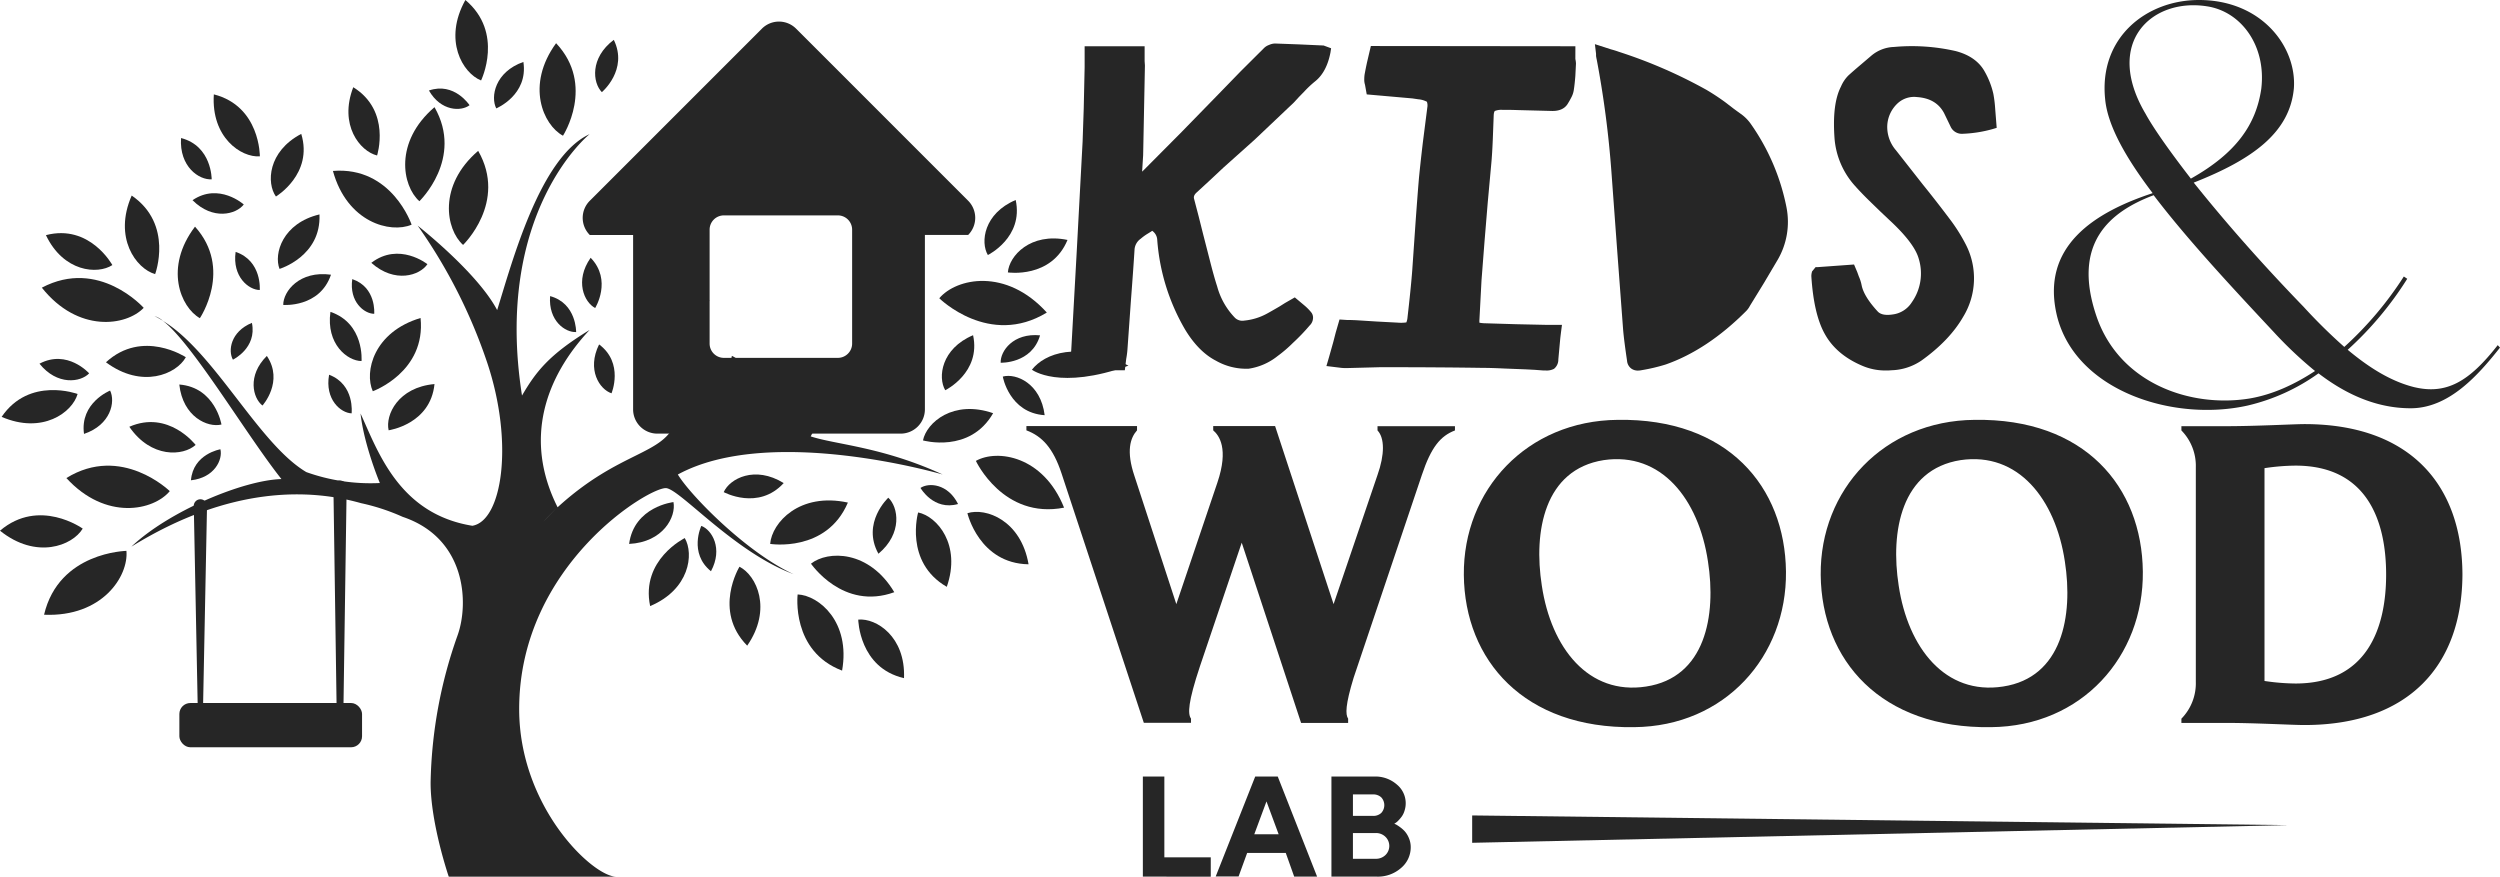
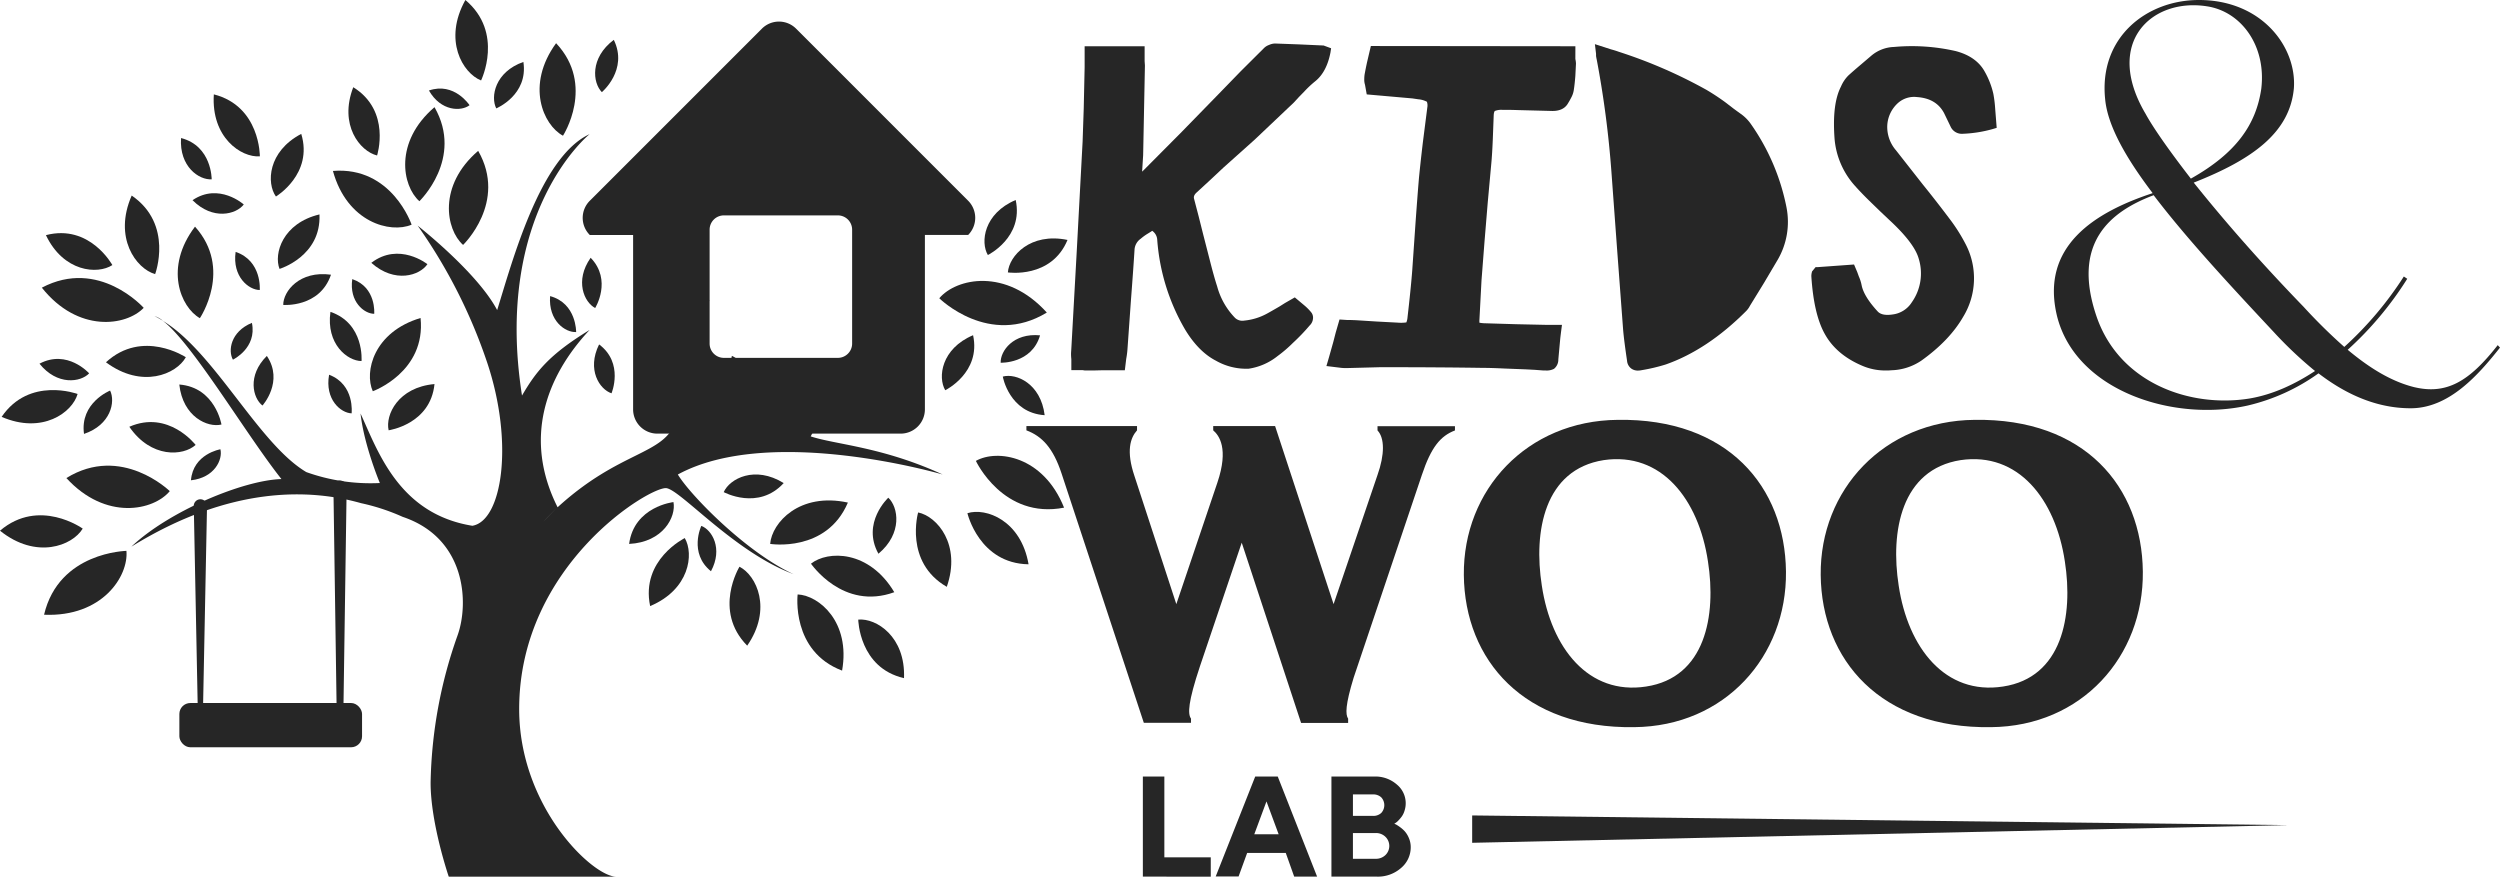
<svg xmlns="http://www.w3.org/2000/svg" viewBox="0 0 776.76 272.37">
  <defs>
    <style>.cls-1{fill:#262626;}</style>
  </defs>
  <g id="Layer_2" data-name="Layer 2">
    <g id="Layer_1-2" data-name="Layer 1">
      <path class="cls-1" d="M210.61,147.43c28.84-15.7,82.28,0,82.28,0-18.8-8.63-33.34-9.3-41-11.84,6-11.84,18.92-25,33.77-40.74-8.49,5.09-18.25,12.31-29.7,27.58s-29.27,12.33-35.63,9.36-5.81-19.59.12-38.68c-10.18,17.39-6.9,27.17-10.51,37.78s-17.17,8.9-36.69,26.72c-1.54,1.46-3,3-4.4,4.47,1.43-1.55,2.9-3.06,4.4-4.47-10.71-21.31-3.64-40.58,9.94-55.09-12.66,7.72-16.68,13-21,20.38-8.95-57.13,21-81.22,21-81.22-15.43,7.1-24.09,39.85-28.72,54.67-6.17-11.73-24.7-26.24-24.7-26.24a164.33,164.33,0,0,1,21.62,42.61c8.34,25,4.63,49.1-4.63,50.64-22.85-3.71-29.34-23.16-34.74-34.89,1.08,9.88,6,21.61,6,21.61a59.26,59.26,0,0,1-22.85-3.4c-14.83-8.78-28.47-37.23-44.58-47,9.08,6.81,26,35.51,36.86,49.17-11.74.31-34.9,9.89-46.63,21,30.81-19.05,55.53-18,71.38-13.51a65.06,65.06,0,0,1,12.92,4.25c19.71,6.64,20.63,26.74,17.07,36.76a143.66,143.66,0,0,0-8.4,45.85c0,12.72,5.64,29.18,5.64,29.18h52c-7.21,0-30.12-21.54-30.12-52.08,0-45,41.14-69.47,45.81-68.62s21.21,19.93,39.45,26.72C231.81,171.61,214.43,153.79,210.61,147.43Z" />
      <path class="cls-1" d="M50.63,99.67A8,8,0,0,0,48,98.2C48.86,98.62,49.75,99.14,50.63,99.67Z" />
      <path class="cls-1" d="M13.69,191c18.13.77,26.3-12,25.59-19.85C39.28,171.2,18.31,171.42,13.69,191Z" />
      <path class="cls-1" d="M52.75,152.6s-15-14.67-32.13-4.07C32.89,161.9,47.72,158.63,52.75,152.6Z" />
      <path class="cls-1" d="M25.7,164.24s-13.52-9.72-25.7.65C11.23,173.92,22.48,169.58,25.7,164.24Z" />
      <path class="cls-1" d="M68.48,139.59S60,141,59.33,149.23C66.73,148.42,69.26,142.72,68.48,139.59Z" />
      <path class="cls-1" d="M55.71,119.47c1.1,10.06,8.84,13.48,13.1,12.43C68.81,131.9,66.91,120.36,55.71,119.47Z" />
      <path class="cls-1" d="M40.18,132.6c6.77,9.87,16.75,9.12,20.6,5.64C60.78,138.24,52.36,127.27,40.18,132.6Z" />
      <path class="cls-1" d="M32.92,112.56c11.18,8.32,21.89,3.72,24.82-1.57C57.74,111,44.32,102.1,32.92,112.56Z" />
      <path class="cls-1" d="M26.1,134.82c8.35-2.82,9.81-10,8.11-13.47C34.21,121.35,24.76,125.13,26.1,134.82Z" />
      <path class="cls-1" d="M27.7,116s-6.77-7.6-15.43-3C17.76,119.86,25.06,118.79,27.7,116Z" />
      <path class="cls-1" d="M34.91,82.36s-7-12.86-20.64-9.3C19.72,84.51,30.3,85.37,34.91,82.36Z" />
      <path class="cls-1" d="M48.2,85.17S54,69.72,40.92,60.76C35.19,73.83,42.25,83.46,48.2,85.17Z" />
      <path class="cls-1" d="M62.1,98.86s10.33-15.28-1.51-28.44C50.94,83.12,56.09,95.45,62.1,98.86Z" />
      <path class="cls-1" d="M72.37,111.75s7.52-3.6,5.9-11.44C71.61,103.06,70.81,109,72.37,111.75Z" />
      <path class="cls-1" d="M81.55,126s6.72-7.43,1.36-15.41C76.74,116.69,78.57,123.71,81.55,126Z" />
      <path class="cls-1" d="M102.25,116.43c-1.37,7.67,3.61,11.89,7,12C109.24,128.45,110.33,119.51,102.25,116.43Z" />
      <path class="cls-1" d="M135,119.33c-11.3,1-15.33,9.57-14.25,14.36C120.79,133.69,133.76,131.84,135,119.33Z" />
      <path class="cls-1" d="M130.67,98.8c-14.59,4.35-17.55,16.74-14.84,22.76C115.83,121.56,132.39,115.59,130.67,98.8Z" />
      <path class="cls-1" d="M102.67,96.9c-1.4,10,5.27,15.26,9.66,15.28C112.33,112.18,113.3,100.51,102.67,96.9Z" />
      <path class="cls-1" d="M73.21,78.26C72.12,86,77.3,90.09,80.71,90.11,80.71,90.11,81.46,81.06,73.21,78.26Z" />
      <path class="cls-1" d="M88,94.74s11.33.94,14.84-9.39C93.11,84,88,90.47,88,94.74Z" />
      <path class="cls-1" d="M86.85,83.55s13-3.9,12.41-16.93C87.83,69.35,85,78.79,86.85,83.55Z" />
      <path class="cls-1" d="M93.6,41.6c-10.41,5.46-10.83,15.3-7.87,19.46C85.73,61.06,97.39,54.08,93.6,41.6Z" />
      <path class="cls-1" d="M80.74,48.58S80.88,33,66.44,29.32C65.57,42.72,74.92,49,80.74,48.58Z" />
      <path class="cls-1" d="M65.77,55.71s.08-10.35-9.52-12.82C55.67,51.81,61.89,56,65.77,55.71Z" />
      <path class="cls-1" d="M75.74,63.53S68,56.63,59.82,62.2C66.14,68.54,73.38,66.62,75.74,63.53Z" />
      <path class="cls-1" d="M109.45,86.72c-1,7.08,3.72,10.77,6.82,10.78C116.27,97.5,117,89.27,109.45,86.72Z" />
      <path class="cls-1" d="M115.37,81.66c7.29,6.5,15.06,3.94,17.43.42C132.8,82.08,124,75.06,115.37,81.66Z" />
      <path class="cls-1" d="M127.89,69.81s-6.11-18.18-24.45-16.7C107.83,69.1,121.27,72.62,127.89,69.81Z" />
      <path class="cls-1" d="M143.88,76.1s13.84-13.28,4.69-29.23C136,57.65,138.51,71.31,143.88,76.1Z" />
      <path class="cls-1" d="M130.3,62.52S144.15,49.25,135,33.3C122.4,44.08,124.94,57.73,130.3,62.52Z" />
      <path class="cls-1" d="M149.47,25S156.7,10.19,144.6,0C137.65,12.45,143.73,22.7,149.47,25Z" />
      <path class="cls-1" d="M174.92,42.17s10.14-15.69-2.14-28.75C163.28,26.47,168.76,38.84,174.92,42.17Z" />
      <path class="cls-1" d="M190.71,12.38C183.23,18,184.14,25.74,187,28.63,187,28.63,195.26,21.7,190.71,12.38Z" />
      <path class="cls-1" d="M293.69,121.25s11.15-5.46,8.65-17.1C292.45,108.32,291.32,117.24,293.69,121.25Z" />
      <path class="cls-1" d="M306.93,79.24s11.15-5.46,8.65-17.1C305.69,66.31,304.56,75.23,306.93,79.24Z" />
      <path class="cls-1" d="M291.84,92.67s15.52,15.36,33.41,4.44C312.58,83.11,297.12,86.41,291.84,92.67Z" />
      <path class="cls-1" d="M303.21,143.2s8.48,18.22,27.4,14.53C324.17,141.6,309.78,139.48,303.21,143.2Z" />
      <path class="cls-1" d="M300.58,159.45s3.62,15.63,19,15.88C317.22,161.66,306.33,157.64,300.58,159.45Z" />
      <path class="cls-1" d="M285.27,159.22s-4.43,15.42,8.9,23.11C298.73,169.24,291.17,160.43,285.27,159.22Z" />
-       <path class="cls-1" d="M286,151.6s4.06,7.17,11.67,5C294.51,150.26,288.56,149.87,286,151.6Z" />
      <path class="cls-1" d="M276,154.64s-8.4,7.79-3.07,17.41C280.5,165.72,279.12,157.55,276,154.64Z" />
      <path class="cls-1" d="M277.86,184c-7.85-13.15-20.67-13-25.89-8.86C252,175.11,261.89,189.81,277.86,184Z" />
      <path class="cls-1" d="M263.44,156.15c-15-3.26-23.61,6.21-24.15,12.84C239.29,169,256.79,171.8,263.44,156.15Z" />
      <path class="cls-1" d="M224.86,152.9s10.73,5.84,18.64-2.81C234.52,144.55,226.74,148.71,224.86,152.9Z" />
      <path class="cls-1" d="M266.66,192.51s.24,15,14.22,18.19C281.39,197.78,272.25,192,266.66,192.51Z" />
      <path class="cls-1" d="M247.83,184.69s-2.12,17.62,13.81,23.67C264.31,193.25,254.49,185,247.83,184.69Z" />
      <path class="cls-1" d="M229.76,176.08s-8.35,13.62,2.4,24.53C240,189.27,235.1,178.82,229.76,176.08Z" />
      <path class="cls-1" d="M202,188.31c12.24-5.13,13.67-16.16,10.76-21.13C212.8,167.18,199,173.88,202,188.31Z" />
      <path class="cls-1" d="M209.25,156s-12.22,1.35-13.78,13C206.08,168.47,210.12,160.54,209.25,156Z" />
      <path class="cls-1" d="M217.9,163.39s-4,8.45,3,14.1C224.72,170.39,221.18,164.63,217.9,163.39Z" />
      <path class="cls-1" d="M331.68,74.55c-11.57-2.4-18.17,5-18.53,10.09C313.15,84.64,326.66,86.67,331.68,74.55Z" />
      <path class="cls-1" d="M234,124.62s2.08-9.84-6.6-14.05C225.14,119,230.27,124.12,234,124.62Z" />
      <path class="cls-1" d="M236.57,123.42s5.26,5.13,11.26,1.42C243.54,120.16,238.34,121.3,236.57,123.42Z" />
-       <path class="cls-1" d="M308.57,128.38c-12.38-4.28-20.67,2.89-21.8,8.46C286.77,136.84,301.34,141,308.57,128.38Z" />
      <path class="cls-1" d="M267.5,132.43s15.14.71,19.3-13.21C273.77,117.87,267.33,126.75,267.5,132.43Z" />
-       <path class="cls-1" d="M320.62,114.87s8.43,6.51,30-1.26C334.78,105.79,324.58,109.82,320.62,114.87Z" />
      <path class="cls-1" d="M323.15,104.19c-8.31-.8-12.37,4.88-12.24,8.51C310.91,112.7,320.56,113.08,323.15,104.19Z" />
      <path class="cls-1" d="M324.58,129c-1.21-9.86-8.87-13.12-13-12C311.54,117,313.58,128.29,324.58,129Z" />
      <path class="cls-1" d="M218.45,35c-2.93,8.49,2,14.18,5.8,15C224.25,49.92,227.09,39.93,218.45,35Z" />
      <path class="cls-1" d="M258.18,56.71s2.84-10-5.8-15C249.45,50.24,254.36,55.93,258.18,56.71Z" />
      <path class="cls-1" d="M285.64,63.78s-10.44-9.18-21.4-1.58C272.81,70.62,282.51,68,285.64,63.78Z" />
-       <path class="cls-1" d="M265.06,43.67s6.68-8,.81-16C259.72,34.2,261.88,41.4,265.06,43.67Z" />
      <path class="cls-1" d="M243,52c-8.62-2.94-14.37,2.08-15.14,5.95C227.89,58,238,60.81,243,52Z" />
      <path class="cls-1" d="M247.21,30.87c-13.39.4-18.71,10.26-17.78,16C229.43,46.86,244.86,45.54,247.21,30.87Z" />
      <path class="cls-1" d="M170.92,92c-.59,7.7,4.74,11.36,8.09,11.17C179,103.2,179.19,94.26,170.92,92Z" />
-       <path class="cls-1" d="M184.92,95.7s5.37-8.61-1.4-15.61C178.47,87.27,181.54,93.94,184.92,95.7Z" />
+       <path class="cls-1" d="M184.92,95.7s5.37-8.61-1.4-15.61C178.47,87.27,181.54,93.94,184.92,95.7" />
      <path class="cls-1" d="M190,122.2s3.94-9.36-3.86-15.19C182.24,114.9,186.33,121,190,122.2Z" />
      <path class="cls-1" d="M162.62,19.24c-8.83,3.11-10.27,10.82-8.43,14.44C154.19,33.68,164.19,29.52,162.62,19.24Z" />
      <path class="cls-1" d="M145.89,32.69s-4.73-7.29-12.62-4.57C137,34.64,143.3,34.67,145.89,32.69Z" />
      <path class="cls-1" d="M117.16,48.31s4.46-13.85-7.4-21.21C105.24,38.84,111.85,47,117.16,48.31Z" />
      <path class="cls-1" d="M44.65,95.65S30.74,80,13,89.38C24.25,103.53,39.22,101.32,44.65,95.65Z" />
      <path class="cls-1" d="M24.11,122.41s-15-5.55-23.6,7.11C13.17,135,22.47,128.17,24.11,122.41Z" />
      <path class="cls-1" d="M64.32,157.37,63,224.15a.73.73,0,0,1-.75.73.75.75,0,0,1-.73-.73l-1.31-66.78a2.06,2.06,0,1,1,4.11-.09Z" />
      <path class="cls-1" d="M107.71,151.26l-1.06,72.89a1,1,0,0,1-2,0l-1.06-72.89a2.06,2.06,0,0,1,4.11-.06Z" />
      <rect class="cls-1" x="55.73" y="218.43" width="56.76" height="13.75" rx="3.41" />
      <path class="cls-1" d="M452.06,132.42v1.32c-4.48,1.71-7.38,5.14-10.28,13.83l-21.2,63C418,219,418,222,418.87,223.3v1.31H404.25l-18.44-56-13,38.46c-3.68,11.06-3.82,14.75-2.76,16.2v1.31H355.39l-25.55-77.44c-2.64-8-6.06-11.59-10.93-13.43v-1.32h34.37v1.32c-2.11,2.37-3.42,6.45-.79,14.22l13,39.78,12.77-37.8c3.56-10.54.53-14.62-1.31-16.2v-1.32h19.23l18.17,55.32L428,147.57c2.24-6.32,2.24-11.46,0-13.83v-1.32Z" />
      <path class="cls-1" d="M507.76,225.93c-34.24.53-52.68-20.81-52.94-47.28s19.62-47.94,47.8-48.2c34.24-.53,52,20.81,52.29,47.15S535.94,225.67,507.76,225.93Zm22.91-51.49c-2.89-19.36-14.48-34.11-32.39-31.48-18.44,2.9-21.87,22.13-19.23,39,2.9,19.36,14.48,34.11,32.4,31.35C529.88,210.52,533.31,191.29,530.67,174.44Z" />
      <path class="cls-1" d="M618.64,225.93c-34.24.53-52.67-20.81-52.94-47.28s19.62-47.94,47.81-48.2c34.24-.53,52,20.81,52.28,47.15S646.83,225.67,618.64,225.93Zm22.92-51.49c-2.9-19.36-14.49-34.11-32.4-31.48-18.44,2.9-21.86,22.13-19.23,39,2.9,19.36,14.49,34.11,32.4,31.35C640.77,210.52,644.19,191.29,641.56,174.44Z" />
-       <path class="cls-1" d="M765.09,178.52c-.13,28.18-16.6,46.75-49.12,46.75-3.82,0-15.15-.66-24.5-.66h-13.7V223.3a15.72,15.72,0,0,0,4.48-11.46V145.2a15.7,15.7,0,0,0-4.48-11.46v-1.32h13.7c9.61,0,21.33-.65,24.5-.65C748.49,131.77,765,150.33,765.09,178.52Zm-23.71,0c0-16.86-6-33.85-28.18-33.85a68,68,0,0,0-9.61.79v66.12a68,68,0,0,0,9.61.79C735.33,212.37,741.38,195.38,741.38,178.52Z" />
      <path class="cls-1" d="M776.76,108c-6.76,8.54-15.83,18.85-27.75,18.85-11.38,0-21-5-28.64-10.85a61.92,61.92,0,0,1-22,10c-23,5.16-53.36-4.44-59.23-27.74-5.34-21.88,11.91-32.38,29.7-38.25-8.36-11-14-21-14.76-29.17C652.07,11.56,667,0,683.2,0c19.56,0,30.41,14.59,29.52,27.39-1.24,13.7-12.62,22.06-31.12,29.35,8,10,19,22.95,34.15,38.6a168.51,168.51,0,0,0,12.63,12.45,108.39,108.39,0,0,0,18.5-21.88l1.06.71a105.2,105.2,0,0,1-18.5,22.06c6,5,12.81,9.6,20.46,11.56,10.14,2.49,17.25-1.6,26.15-13Zm-57.45,7.29a124.28,124.28,0,0,1-12.81-12.09C693.16,88.94,679.28,74,669.15,60.65c-13.7,5.16-25.44,14.95-17.79,37.54,7.11,21,29.35,28.63,47.67,25.61C706.32,122.55,713.08,119.35,719.31,115.26ZM666.66,35.4c2.13,3.91,6.75,10.67,14.05,20.1,14.23-8,20.27-16.9,21.88-27.93,1.6-13.34-6.23-24-16.9-25.61C668.61-.71,653.49,13.16,666.66,35.4Z" />
      <path class="cls-1" d="M355.09,272.37v-31.1h6.68v25.11h14.42v6Z" />
      <path class="cls-1" d="M387.5,265l-2.67,7.33h-7.11L390,241.27H397l12.23,31.1h-7.12L399.49,265Zm6-16-3.79,10.21h7.57Z" />
      <path class="cls-1" d="M413.68,272.37v-31.1H427a10.12,10.12,0,0,1,7,2.48,7.52,7.52,0,0,1,2.41,8.09,6.19,6.19,0,0,1-.88,1.86,12.08,12.08,0,0,1-1.08,1.27,4.82,4.82,0,0,1-.88.74l-.36.22.55.25a11.84,11.84,0,0,1,1.22.8,9.24,9.24,0,0,1,1.56,1.4,7.64,7.64,0,0,1,1.23,2.07,7.15,7.15,0,0,1,.55,2.81,8.37,8.37,0,0,1-3,6.42,10.89,10.89,0,0,1-7.59,2.69Zm6.68-25.54v6.67h6.2a3.6,3.6,0,0,0,2.6-.91,3.57,3.57,0,0,0,0-4.85,3.6,3.6,0,0,0-2.6-.91Zm7.09,20a4.22,4.22,0,0,0,3-1.15,3.95,3.95,0,0,0,0-5.69,4.15,4.15,0,0,0-3-1.16h-7.09v8Z" />
      <polygon class="cls-1" points="711 256.37 457.41 261.86 457.41 253.36 711 256.37" />
      <path class="cls-1" d="M413.58,15l-2.32-.86-7.7-.35-7.35-.27h-.06a4.62,4.62,0,0,0-1.86.45,4.1,4.1,0,0,0-1.59,1l-7.19,7.16-7,7.21L367.14,41,355.63,52.58c-.2.21-.46.46-.77.75l.32-5.12.55-27.82v-.06L355.64,19V14.37H337v6.48l-.28,12.86L336.37,44l-1.84,34.41-1.66,29.86-.09,1.41v.11a14.47,14.47,0,0,0,.09,1.8V115h3.49l.71.11.24,0h2.44l2.34-.06h7.4l.43-3.55a26.13,26.13,0,0,0,.38-2.88l1.1-15.5c.49-6.37.86-11.62,1.11-15.64a4.48,4.48,0,0,1,1.91-3.3,16.33,16.33,0,0,1,2-1.47l1.25-.77.32-.23a3.62,3.62,0,0,1,1.57,2.86,64.57,64.57,0,0,0,8.67,27.85c2.77,4.58,6,7.83,9.6,9.67a19,19,0,0,0,10.13,2.47,18.78,18.78,0,0,0,9-3.94,40.67,40.67,0,0,0,4.76-4.08,61.4,61.4,0,0,0,5.21-5.43,3.26,3.26,0,0,0,1-1.94,2.66,2.66,0,0,0-.65-2.27,15.82,15.82,0,0,0-2-2L402.3,92.4l-3,1.72-1.8,1.13c-1.46.85-2.68,1.55-3.64,2.08a18.38,18.38,0,0,1-7.26,2.28,3.31,3.31,0,0,1-2.84-.82A22.37,22.37,0,0,1,378.18,89c-.73-2.24-1.49-5-2.27-8.08l-2.11-8.22-1.39-5.54L371,61.77c-.12-.48-.13-1.14.84-2l4.15-3.82,4.11-3.85,9.68-8.66L402,31.86l1.61-1.75,1.67-1.71a32.23,32.23,0,0,1,3.34-3.13c2.43-1.94,4-5,4.77-9Z" />
      <path class="cls-1" d="M489.48,14.37l-63.55-.07-1.19,5.07c-.32,1.47-.56,2.71-.76,3.8a11.84,11.84,0,0,0-.1,1.48,5.21,5.21,0,0,0,.23,1.68l.54,3,14.2,1.25,1.82.27a6.8,6.8,0,0,1,2.68.77,3.62,3.62,0,0,1,.12,1.78l-1.38,10.83c-.49,4.13-.89,7.8-1.2,10.93-.31,3.62-.68,8.5-1.11,14.51l-1,14.47c-.3,3.88-.8,8.76-1.46,14.49a4.89,4.89,0,0,1-.37,1.55,12.36,12.36,0,0,1-2.75.06l-6.42-.34-6.48-.41-1.89-.07h-.92l-2.3-.15L415,103.38l-.73,2.83c-.62,2.21-1.16,4.16-1.65,5.83l-.5,1.69,4,.49a15,15,0,0,0,2.15.15l10.63-.28c12.05,0,22.68.07,31.63.21,1.85,0,4.15.07,6.83.2l6.88.27,2.63.14,2.66.2h.06l.64,0a4.91,4.91,0,0,0,2.6-.51,3.66,3.66,0,0,0,1.35-2.91l.55-6c.06-.67.18-1.69.36-3.07l.22-1.69h-5.17l-9.18-.2-9.29-.28a11.23,11.23,0,0,1-2-.18,5.85,5.85,0,0,1,0-1l.64-12.14L461.25,75l1-12.1,1.11-12.17c.18-1.94.34-4.47.46-7.5l.28-7.39c.05-1.07.31-1.32.36-1.36a5.49,5.49,0,0,1,2.33-.35c1.24,0,2.81,0,4.69.07l10.89.28c2.19,0,3.75-.72,4.67-2.14l.6-1,.57-1.06a7.1,7.1,0,0,0,.79-2.41c.18-1.16.34-2.6.47-4.32l.19-3.81a8.09,8.09,0,0,0-.19-1.42Z" />
      <path class="cls-1" d="M555.1,64.57a67.8,67.8,0,0,0-11.31-26.34,13,13,0,0,0-2.33-2.41l-2.74-2L536,31.73a69.39,69.39,0,0,0-5.83-3.83A151,151,0,0,0,503,16.1c-.65-.24-1.5-.51-2.46-.77l-5-1.61.36,3v.46l0,.22c.07.44.13.78.2,1.06a309.07,309.07,0,0,1,4.57,34.87L502.48,78l1.84,24.57c.19,2.18.6,5.4,1.21,9.51a3.34,3.34,0,0,0,1.34,2.45,3.44,3.44,0,0,0,2.06.61,5.92,5.92,0,0,0,1.21-.14,55.33,55.33,0,0,0,7.39-1.75c8.57-3,17-8.56,25.05-16.65A6.67,6.67,0,0,0,543.72,95l4.3-7,4.24-7.16a23.37,23.37,0,0,0,2.84-16.25Z" />
      <path class="cls-1" d="M589.84,31.89a7.56,7.56,0,0,1,5.79-1.73c4,.28,6.78,1.93,8.41,5l2,4.14a3.82,3.82,0,0,0,3.72,2.27,39.39,39.39,0,0,0,9.47-1.5l1.15-.35-.46-5.81a38.22,38.22,0,0,0-.58-4.76,25.19,25.19,0,0,0-2.74-7c-1.73-3.08-4.77-5.19-9-6.29a61.31,61.31,0,0,0-19.12-1.27,11.47,11.47,0,0,0-7,2.67l-3.58,3.05c-1.36,1.15-2.58,2.21-3.64,3.18A10.94,10.94,0,0,0,572,26.89c-1.87,3.64-2.52,8.92-2,16.16a24.91,24.91,0,0,0,6.35,14.7c1.43,1.61,3.19,3.42,5.22,5.38l2.69,2.61L587,68.33c5.17,4.77,8.24,8.8,9.14,12A15.53,15.53,0,0,1,594,93.93a8.24,8.24,0,0,1-6,3.78c-2.17.33-3.7,0-4.56-.9-2.85-3.08-4.52-5.8-5-8.07a12.85,12.85,0,0,0-.89-2.84l-.49-1.35-1-2.37-1.09.08L564.74,83l-.63,0L563,84.36l-.08.36a4.53,4.53,0,0,0-.13,1.1c.51,8,1.93,14,4.24,18.05,2.36,4.23,6.25,7.51,11.55,9.76a18.13,18.13,0,0,0,7.39,1.48c.55,0,1.1,0,1.66-.07a17.39,17.39,0,0,0,9.44-3.06c5.79-4.15,10.14-8.72,12.93-13.6a22.94,22.94,0,0,0,.77-22.44,53.31,53.31,0,0,0-5.11-8.06c-2.26-3-5-6.56-8.29-10.63L589.09,46.7A11.08,11.08,0,0,1,586.38,39,10.07,10.07,0,0,1,589.84,31.89Z" />
      <path class="cls-1" d="M300.81,62.37,279.38,40.94l-18.69-18.7L247.36,8.92a7.51,7.51,0,0,0-10.65,0L183.26,62.37a7.51,7.51,0,0,0,0,10.65h13.45V127.2a7.53,7.53,0,0,0,7.53,7.53h75.59a7.54,7.54,0,0,0,7.54-7.53V73h13.44A7.53,7.53,0,0,0,300.81,62.37Zm-36.05,44.38a4.44,4.44,0,0,1-4.44,4.44h-35.4a4.44,4.44,0,0,1-4.44-4.44V71.36a4.44,4.44,0,0,1,4.44-4.44h35.4a4.44,4.44,0,0,1,4.44,4.44Z" />
    </g>
  </g>
</svg>